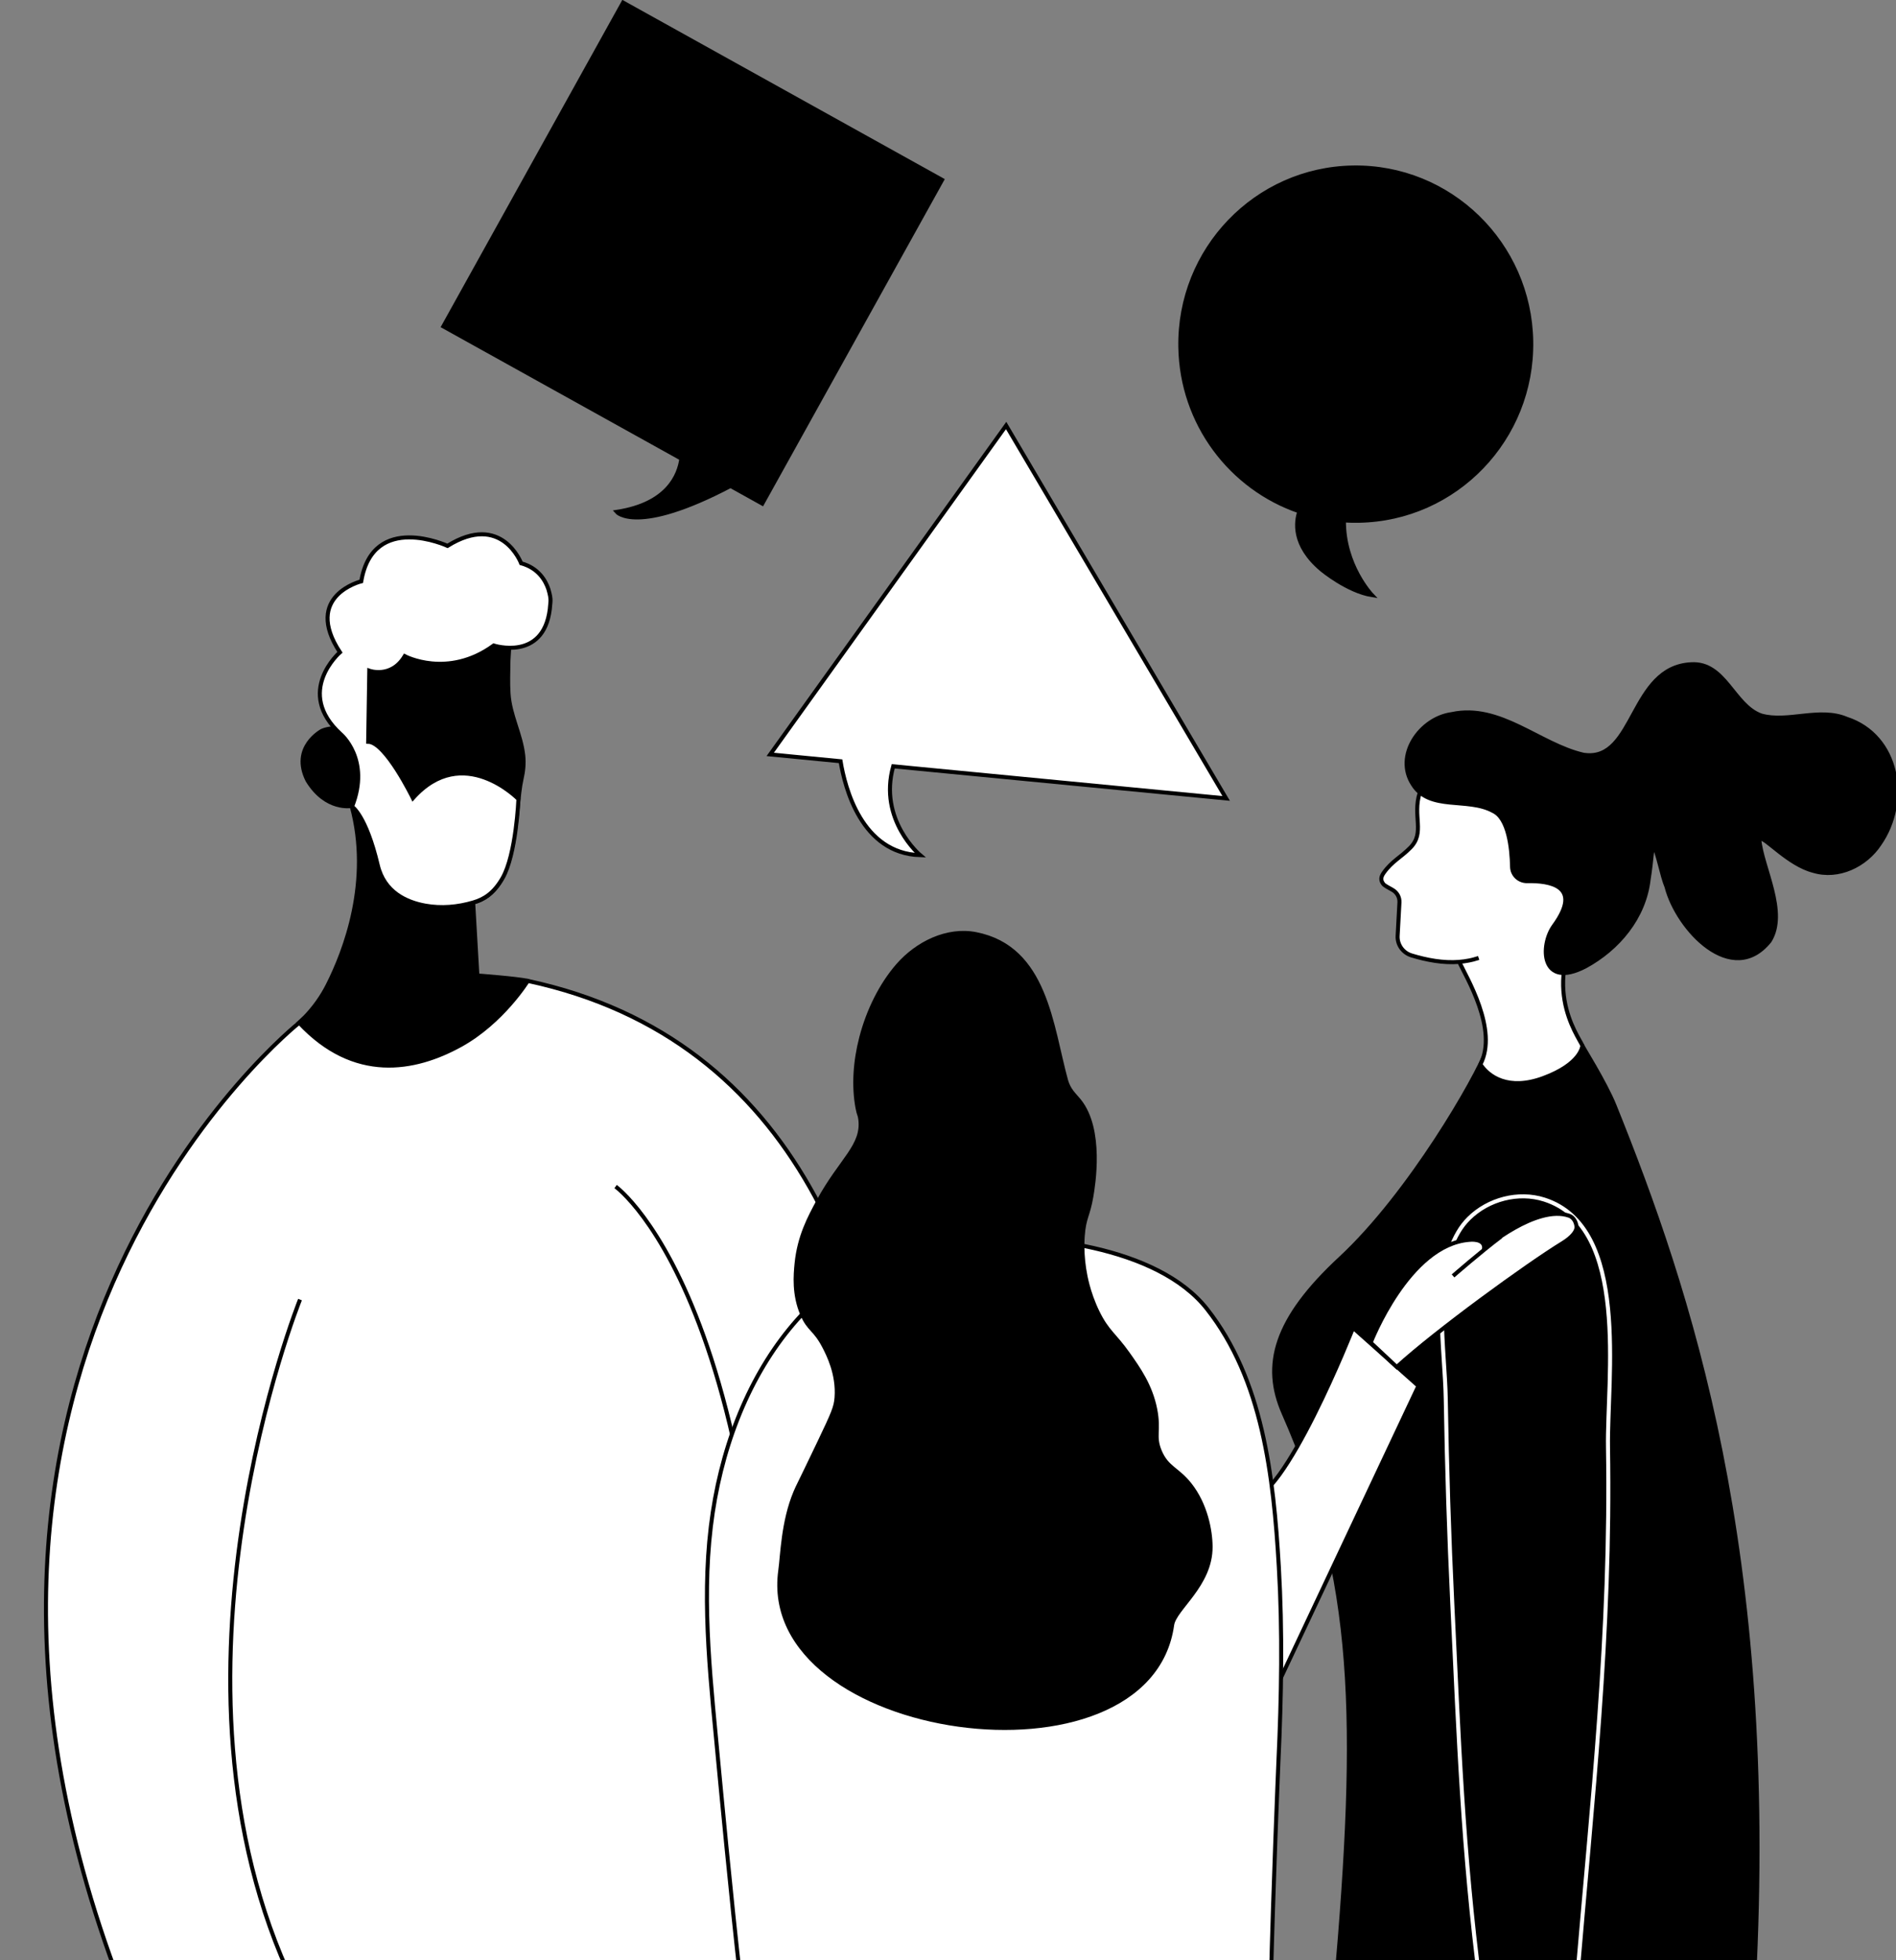
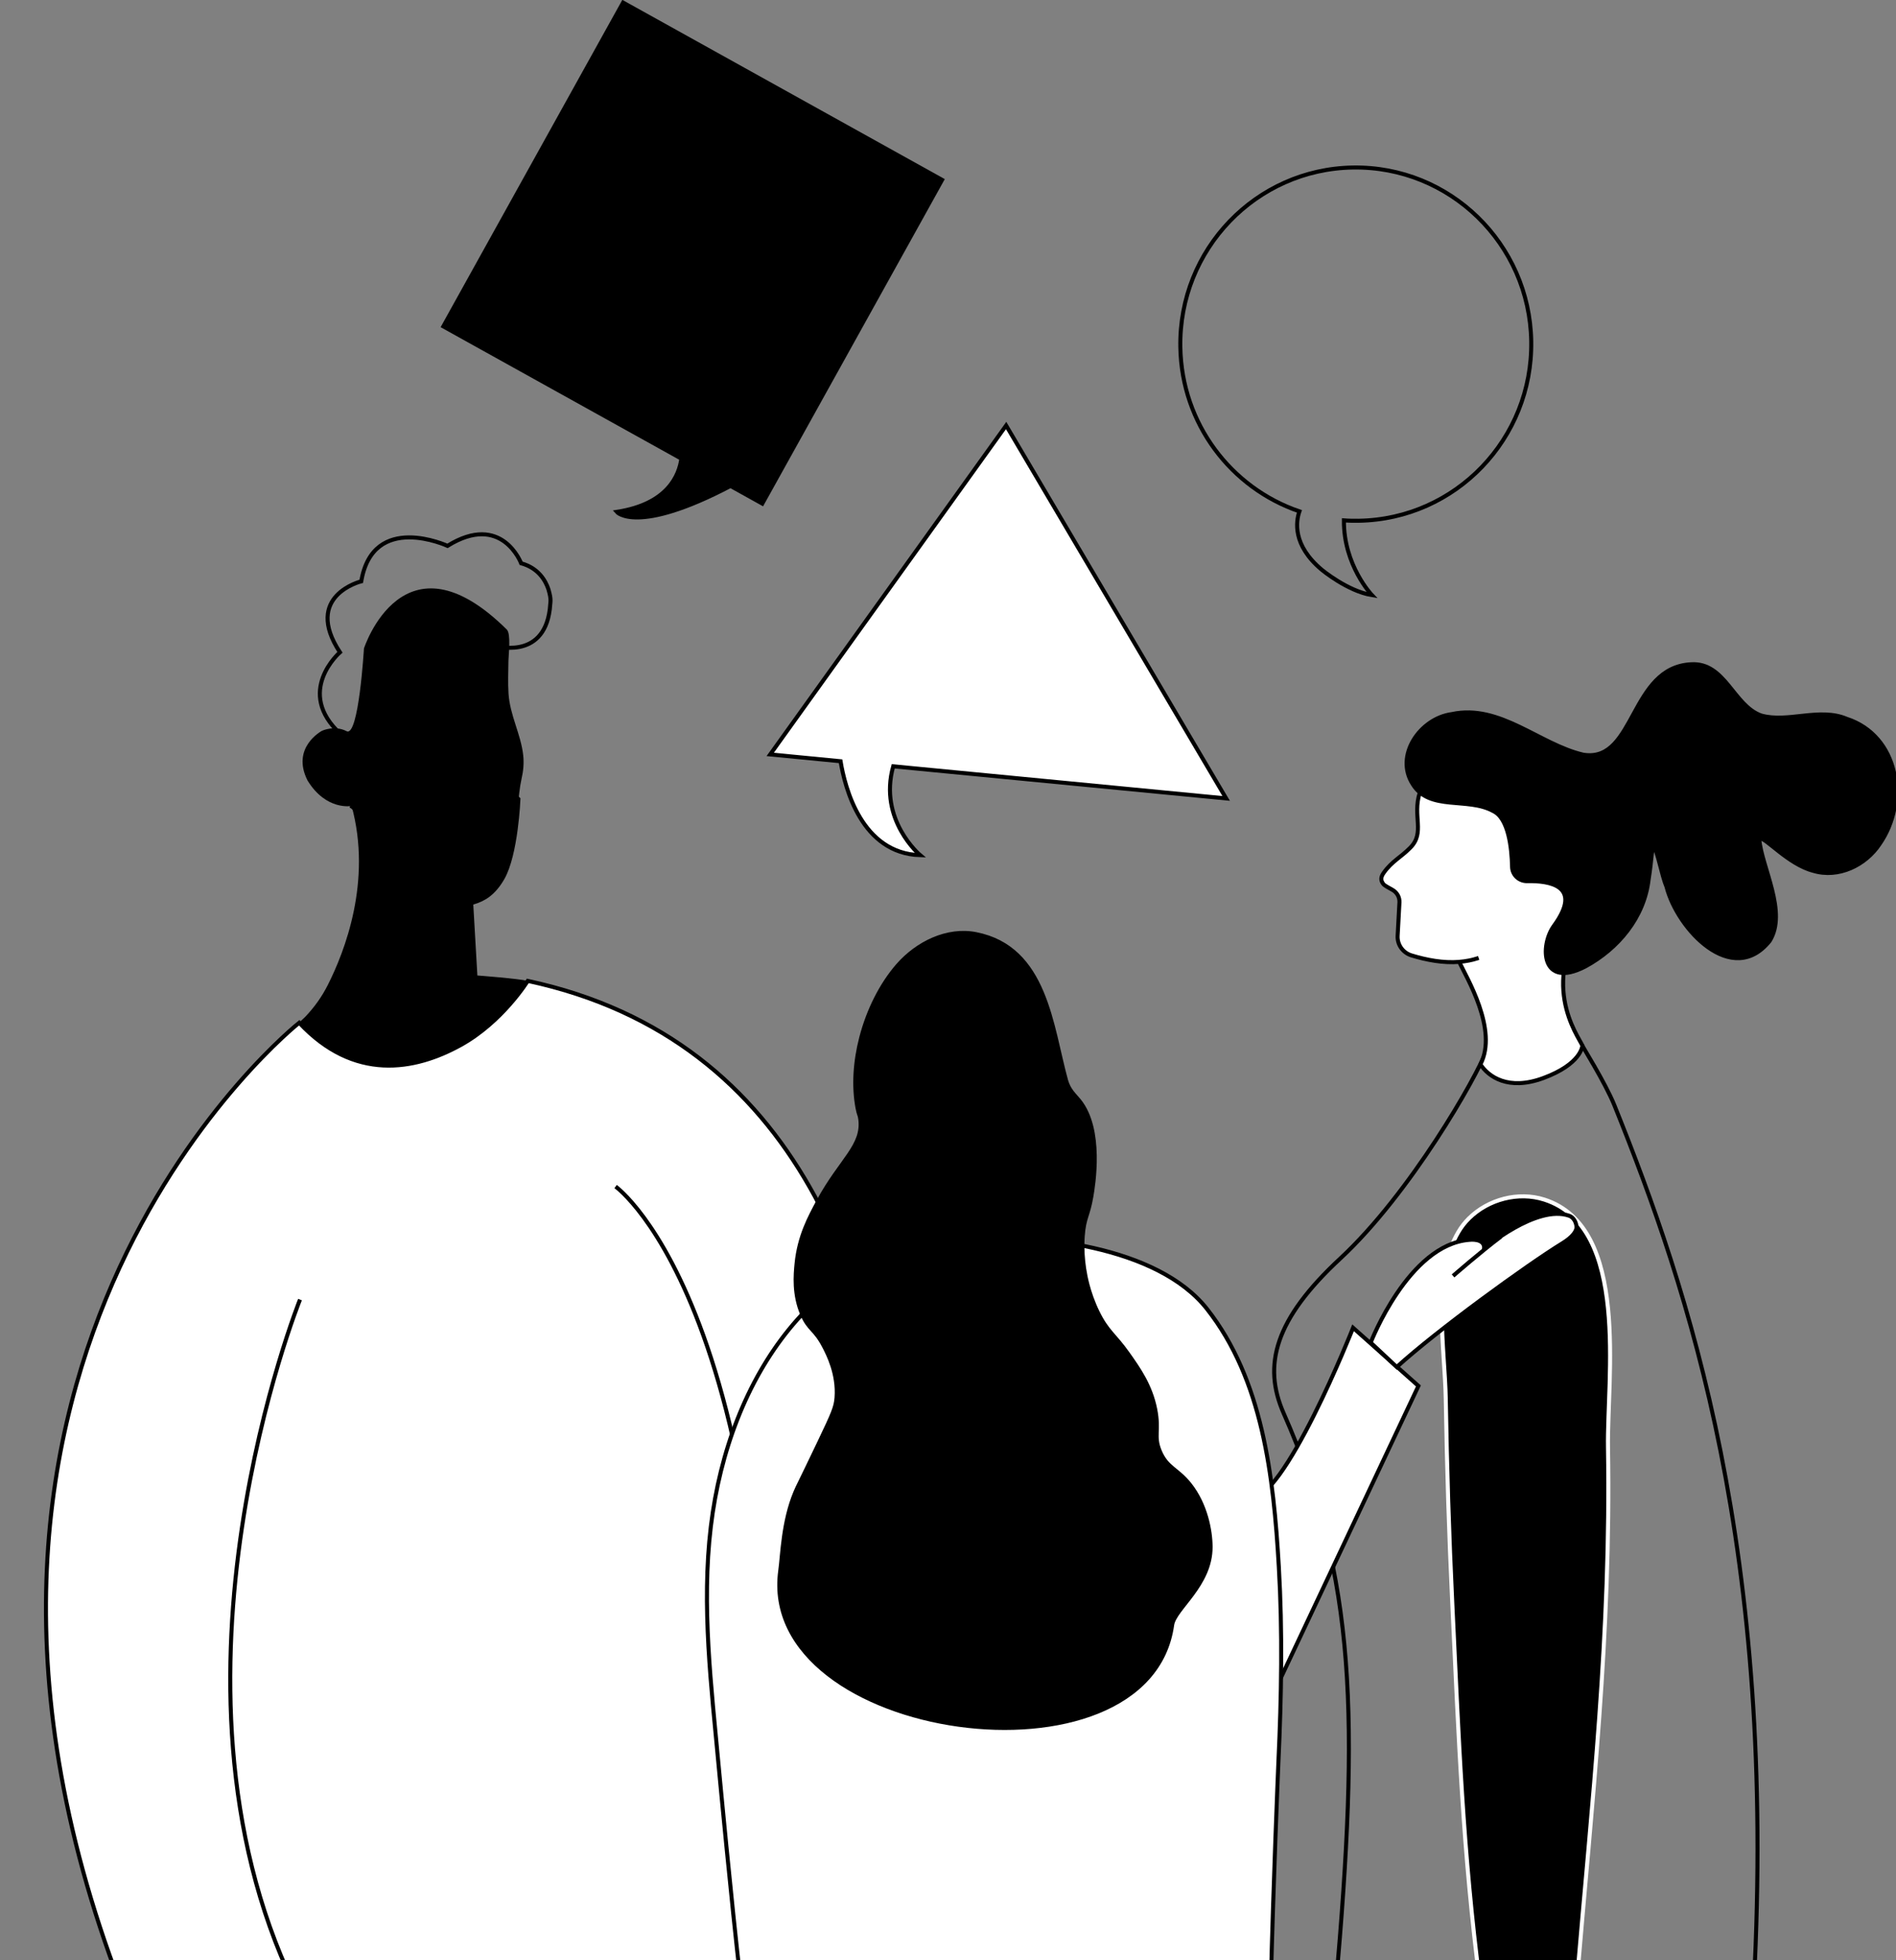
<svg xmlns="http://www.w3.org/2000/svg" width="330" height="341" viewBox="0 0 330 341" fill="none">
  <rect x="0" y="0" width="330" height="341" fill="#808080" stroke="none" />
  <g clip-path="url(#clip0_1146_1566)">
-     <path d="M258.793 182.591L275.424 181.904C275.165 181.628 279.363 188.25 280.995 192.295C293.933 224.417 309.237 269.672 305.251 345.328C305.057 345.34 272.265 345.317 232.512 345.328C236.574 299.041 236.075 274.503 223.43 245.873C219.726 237.496 221.875 229.495 233.298 218.905C245.415 207.669 256.967 187.493 258.793 182.591Z" fill="black" />
    <path d="M258.793 182.591L275.424 181.904C275.165 181.628 279.363 188.25 280.995 192.295C293.933 224.417 309.237 269.672 305.251 345.328C305.057 345.34 272.265 345.317 232.512 345.328C236.574 299.041 236.075 274.503 223.43 245.873C219.726 237.496 221.875 229.495 233.298 218.905C245.415 207.669 256.967 187.493 258.793 182.591Z" stroke="black" stroke-width="0.7" stroke-linejoin="round" />
    <path d="M253.821 214.332C254.331 213.463 254.948 212.658 255.675 211.942C259.039 208.614 264.276 207.234 268.79 208.678C283.759 213.463 279.673 239.809 279.873 251.784C280.413 284.388 277.126 312.859 274.396 345.328C271.238 345.345 257.619 345.328 257.619 345.328C254.578 321.811 253.903 302.615 252.77 278.934C252.2 267.094 251.831 255.242 251.637 243.39C251.496 234.737 249.206 222.151 253.821 214.332Z" fill="black" />
    <path d="M253.821 214.332C254.331 213.463 254.948 212.658 255.675 211.942C259.039 208.614 264.276 207.234 268.79 208.678C283.759 213.463 279.673 239.809 279.873 251.784C280.413 284.388 277.126 312.859 274.396 345.328C271.238 345.345 257.619 345.328 257.619 345.328C254.578 321.811 253.903 302.615 252.77 278.934C252.2 267.094 251.831 255.242 251.637 243.39C251.496 234.737 249.206 222.151 253.821 214.332Z" stroke="white" stroke-width="0.7" stroke-miterlimit="10" />
    <path d="M247.098 137.923C245.819 142.003 248.061 144.826 245.478 147.45C243.782 149.17 242.273 149.81 240.841 151.824C240.336 152.528 240.23 153.156 240.823 153.849C240.97 154.025 241.674 154.424 242.344 154.788C243.142 155.229 243.623 156.074 243.576 156.96C243.5 158.44 243.371 160.823 243.259 162.79C243.171 164.322 244.163 165.736 245.666 166.2C248.355 167.016 251.202 167.55 253.984 167.327V167.345C255.2 169.951 260.806 179.15 257.665 185.155C259.056 187.286 262.514 189.793 268.613 187.539C275.211 185.097 275.388 181.997 275.423 181.909C274.724 180.23 267.228 170.579 277.19 157.753L267.516 140.336L247.098 137.923Z" fill="white" />
    <path d="M247.098 137.923C245.819 142.003 248.061 144.826 245.478 147.45C243.782 149.17 242.273 149.81 240.841 151.824C240.336 152.528 240.23 153.156 240.823 153.849C240.97 154.025 241.674 154.424 242.344 154.788C243.142 155.229 243.623 156.074 243.576 156.96C243.5 158.44 243.371 160.823 243.259 162.79C243.171 164.322 244.163 165.736 245.666 166.2C248.355 167.016 251.202 167.55 253.984 167.327V167.345C255.2 169.951 260.806 179.15 257.665 185.155C259.056 187.286 262.514 189.793 268.613 187.539C275.211 185.097 275.388 181.997 275.423 181.909C274.724 180.23 267.228 170.579 277.19 157.753L267.516 140.336L247.098 137.923Z" stroke="black" stroke-width="0.7" stroke-linejoin="round" />
    <path d="M257.362 166.641C256.258 167.016 255.125 167.234 253.986 167.322Z" fill="white" />
    <path d="M257.362 166.641C256.258 167.016 255.125 167.234 253.986 167.322" stroke="black" stroke-width="0.7" stroke-linejoin="round" />
    <path d="M275.546 131.282L275.828 131.323C284.639 132.439 283.706 116.084 294.331 115.555C300.266 115.18 301.692 122.753 306.535 124.467C311.143 125.776 316.709 123.04 321.399 125.036C330.463 127.989 332.353 139.383 327.117 146.868C324.692 150.507 319.996 152.826 315.564 151.476C311.302 150.372 307.257 145.67 306.406 145.899C306.312 145.911 306.254 145.97 306.212 146.075C306.635 150.848 311.132 158.726 308.009 163.686C301.516 171.793 291.959 161.702 290.057 154.253C289.235 152.333 288.508 148.095 287.78 147.103C287.527 147.179 287.486 149.644 286.952 152.914C286.2 159.648 281.575 165.06 275.927 168.124C268.167 172.151 267.973 164.461 270.462 161.051C275.575 154.041 269.629 153.196 265.825 153.284C264.398 153.319 263.206 152.216 263.177 150.789C263.107 147.519 262.567 142.324 259.884 141.086C255.434 138.632 248.807 141.138 245.901 136.425C242.684 131.476 247.145 124.966 252.699 124.22C261.076 122.418 267.926 129.498 275.546 131.282Z" fill="black" />
    <path d="M275.546 131.282L275.828 131.323C284.639 132.439 283.706 116.084 294.331 115.555C300.266 115.18 301.692 122.753 306.535 124.467C311.143 125.776 316.709 123.04 321.399 125.036C330.463 127.989 332.353 139.383 327.117 146.868C324.692 150.507 319.996 152.826 315.564 151.476C311.302 150.372 307.257 145.67 306.406 145.899C306.312 145.911 306.254 145.97 306.212 146.075C306.635 150.848 311.132 158.726 308.009 163.686C301.516 171.793 291.959 161.702 290.057 154.253C289.235 152.333 288.508 148.095 287.78 147.103C287.527 147.179 287.486 149.644 286.952 152.914C286.2 159.648 281.575 165.06 275.927 168.124C268.167 172.151 267.973 164.461 270.462 161.051C275.575 154.041 269.629 153.196 265.825 153.284C264.398 153.319 263.206 152.216 263.177 150.789C263.107 147.519 262.567 142.324 259.884 141.086C255.434 138.632 248.807 141.138 245.901 136.425C242.684 131.476 247.145 124.966 252.699 124.22C261.076 122.418 267.926 129.498 275.546 131.282Z" stroke="black" stroke-width="0.7" stroke-linejoin="round" />
    <path d="M53.525 135.768C50.602 129.985 56.044 127.126 56.044 127.126C56.044 127.126 58.221 126.105 60.329 127.197C62.436 128.283 63.346 112.803 63.346 112.803C63.346 112.803 70.185 91.67 88.213 109.521C88.959 110.261 88.512 113.906 88.495 114.922C88.471 116.824 88.389 118.72 88.507 120.616C88.741 124.426 90.655 127.678 91.066 131.388C91.219 132.78 91.084 134.147 90.772 135.497C89.51 141.016 90.42 155.081 82.354 156.995L83.088 169.692C83.088 169.692 90.109 170.22 91.853 170.631C92.005 170.667 91.594 171.036 91.559 171.089C91.23 171.571 90.602 172.387 89.675 173.602C84.433 180.499 67.309 193.778 52.017 177.928L53.103 176.907C54.688 175.257 56.014 173.402 57.047 171.359C59.983 165.559 64.784 153.29 61.198 140.2C61.198 140.2 56.778 141.08 53.525 135.768Z" fill="black" />
-     <path d="M53.525 135.768C50.602 129.985 56.044 127.126 56.044 127.126C56.044 127.126 58.221 126.105 60.329 127.197C62.436 128.283 63.346 112.803 63.346 112.803C63.346 112.803 70.185 91.67 88.213 109.521C88.959 110.261 88.512 113.906 88.495 114.922C88.471 116.824 88.389 118.72 88.507 120.616C88.741 124.426 90.655 127.678 91.066 131.388C91.219 132.78 91.084 134.147 90.772 135.497C89.51 141.016 90.42 155.081 82.354 156.995L83.088 169.692C83.088 169.692 90.109 170.22 91.853 170.631C92.005 170.667 91.594 171.036 91.559 171.089C91.23 171.571 90.602 172.387 89.675 173.602C84.433 180.499 67.309 193.778 52.017 177.928L53.103 176.907C54.688 175.257 56.014 173.402 57.047 171.359C59.983 165.559 64.784 153.29 61.198 140.2C61.198 140.2 56.778 141.08 53.525 135.768Z" stroke="black" stroke-width="0.7" stroke-miterlimit="10" />
-     <path d="M64.275 116.671C64.275 116.671 68.09 118.074 70.444 114.147C70.444 114.147 77.911 118.133 85.936 112.292C85.936 112.292 94.542 115.057 95.687 106.01C95.781 104.566 96.015 104.449 95.458 102.523C94.947 100.98 93.708 98.813 90.703 97.986C90.703 97.986 87.357 89.063 77.888 94.957C77.888 94.957 64.932 88.975 62.877 101.126C62.877 101.126 52.692 103.627 59.167 113.472C59.167 113.472 51.207 120.352 59.308 127.713C59.308 127.713 64.539 132.075 61.275 140.317C61.275 140.317 63.693 141.825 65.742 150.478C66.869 155.239 70.767 156.959 74.049 157.546C76.814 158.039 79.667 157.793 82.361 156.994C84.245 156.437 85.913 155.444 87.457 152.785C89.852 148.647 90.233 139.002 90.233 139.002C90.233 139.002 80.588 129.087 71.871 138.837C71.871 138.837 67.133 129.087 64.081 129.034L64.275 116.671Z" fill="white" />
    <path d="M64.275 116.671C64.275 116.671 68.09 118.074 70.444 114.147C70.444 114.147 77.911 118.133 85.936 112.292C85.936 112.292 94.542 115.057 95.687 106.01C95.781 104.566 96.015 104.449 95.458 102.523C94.947 100.98 93.708 98.813 90.703 97.986C90.703 97.986 87.357 89.063 77.888 94.957C77.888 94.957 64.932 88.975 62.877 101.126C62.877 101.126 52.692 103.627 59.167 113.472C59.167 113.472 51.207 120.352 59.308 127.713C59.308 127.713 64.539 132.075 61.275 140.317C61.275 140.317 63.693 141.825 65.742 150.478C66.869 155.239 70.767 156.959 74.049 157.546C76.814 158.039 79.667 157.793 82.361 156.994C84.245 156.437 85.913 155.444 87.457 152.785C89.852 148.647 90.233 139.002 90.233 139.002C90.233 139.002 80.588 129.087 71.871 138.837C71.871 138.837 67.133 129.087 64.081 129.034L64.275 116.671Z" stroke="black" stroke-width="0.7" stroke-miterlimit="10" />
    <path d="M52.081 177.913C52.081 177.913 -20.951 235.7 20.992 345.328H149.987C149.987 345.328 186.623 190.962 91.859 170.633C91.859 170.633 87.456 177.777 80.153 181.805C72.164 186.207 61.627 188.139 52.081 177.913Z" fill="white" />
    <path d="M52.081 177.913C52.081 177.913 -20.951 235.7 20.992 345.328H149.987C149.987 345.328 186.623 190.962 91.859 170.633C91.859 170.633 87.456 177.777 80.153 181.805C72.164 186.207 61.627 188.139 52.081 177.913Z" stroke="black" stroke-width="0.7" stroke-miterlimit="10" />
    <path d="M52.217 226.072C52.217 226.072 25.625 292.066 51.155 345.263Z" fill="white" />
    <path d="M52.217 226.072C52.217 226.072 25.625 292.066 51.155 345.263" stroke="black" stroke-width="0.7" stroke-miterlimit="10" />
-     <path d="M107.145 206.412C107.145 206.412 139.202 229.247 133.244 345.333Z" fill="white" />
    <path d="M107.145 206.412C107.145 206.412 139.202 229.247 133.244 345.333" stroke="black" stroke-width="0.7" stroke-miterlimit="10" />
-     <path d="M236.479 90.59C235.616 90.602 234.753 90.59 233.908 90.52C233.838 98.351 238.786 103.529 238.786 103.529C234.536 102.836 230.075 99.132 230.075 99.132C224.891 94.811 225.572 90.649 226.165 88.959C214.289 84.914 205.654 73.707 205.437 60.37C205.155 43.399 218.61 29.416 235.464 29.14C252.335 28.864 266.23 42.395 266.512 59.36C266.788 76.331 253.345 90.314 236.479 90.59Z" fill="black" />
    <path d="M236.479 90.59C235.616 90.602 234.753 90.59 233.908 90.52C233.838 98.351 238.786 103.529 238.786 103.529C234.536 102.836 230.075 99.132 230.075 99.132C224.891 94.811 225.572 90.649 226.165 88.959C214.289 84.914 205.654 73.707 205.437 60.37C205.155 43.399 218.61 29.416 235.464 29.14C252.335 28.864 266.23 42.395 266.512 59.36C266.788 76.331 253.345 90.314 236.479 90.59Z" stroke="black" stroke-width="0.7" stroke-miterlimit="10" />
    <path d="M160.154 148.767C149.963 148.444 147.063 137.056 146.3 132.424L134.055 131.238L175.118 74.02L213.416 138.893L155.464 133.304C152.846 142.65 160.154 148.767 160.154 148.767Z" fill="white" />
    <path d="M160.154 148.767C149.963 148.444 147.063 137.056 146.3 132.424L134.055 131.238L175.118 74.02L213.416 138.893L155.464 133.304C152.846 142.65 160.154 148.767 160.154 148.767Z" stroke="black" stroke-width="0.7" stroke-miterlimit="10" />
    <path d="M163.965 31.294L132.676 87.603L127.152 84.532C110.791 93.121 107.339 89.047 107.339 89.047C116.245 87.691 118.211 82.63 118.593 79.783L77.166 56.777L108.455 0.452L163.965 31.294Z" fill="black" />
    <path d="M163.965 31.294L132.676 87.603L127.152 84.532C110.791 93.121 107.339 89.047 107.339 89.047C116.245 87.691 118.211 82.63 118.593 79.783L77.166 56.777L108.455 0.452L163.965 31.294Z" stroke="black" stroke-width="0.7" stroke-miterlimit="10" />
-     <path d="M219.895 298.318L217.26 260.795ZM217.26 260.795C223.406 261.634 235.505 230.979 235.505 230.979L246.876 241.094L219.895 298.318" fill="white" />
+     <path d="M219.895 298.318L217.26 260.795M217.26 260.795C223.406 261.634 235.505 230.979 235.505 230.979L246.876 241.094L219.895 298.318" fill="white" />
    <path d="M219.895 298.318L217.26 260.795ZM217.26 260.795C223.406 261.634 235.505 230.979 235.505 230.979L246.876 241.094L219.895 298.318" stroke="black" stroke-width="0.7" stroke-miterlimit="10" />
    <path d="M238.571 233.557C238.571 233.557 245.134 216.522 255.713 215.682C255.713 215.682 258.46 215.312 258.319 217.22C258.319 217.22 267.441 209.483 273.124 211.491C273.817 211.737 274.327 212.524 274.392 213.405C274.451 214.179 273.611 215.248 271.979 216.246C265.851 219.997 250.018 231.491 243.103 237.802L238.571 233.557Z" fill="white" />
    <path d="M238.571 233.557C238.571 233.557 245.134 216.522 255.713 215.682C255.713 215.682 258.46 215.312 258.319 217.22C258.319 217.22 267.441 209.483 273.124 211.491C273.817 211.737 274.327 212.524 274.392 213.405C274.451 214.179 273.611 215.248 271.979 216.246C265.851 219.997 250.018 231.491 243.103 237.802L238.571 233.557Z" stroke="black" stroke-width="0.7" stroke-miterlimit="10" />
    <path d="M252.905 221.956C252.905 221.956 257.825 217.671 261.229 215.117Z" fill="white" />
    <path d="M252.905 221.956C252.905 221.956 257.825 217.671 261.229 215.117" stroke="black" stroke-width="0.7" stroke-miterlimit="10" />
    <path d="M128.9 344.718H221.2C221.593 328.645 222.432 308.105 222.509 306.432C223.031 295.149 223.237 283.831 222.579 272.554C221.663 256.71 219.75 239.986 210.064 227.687C201.452 216.757 180.336 214.45 166.893 215.412C142.449 217.162 126.893 239.158 123.717 265.586C122.062 279.399 123.811 293.405 125.079 307.166C125.267 309.144 127.198 329.784 128.9 344.718Z" fill="white" />
    <path d="M128.901 344.718H221.201C221.594 328.645 222.433 308.105 222.51 306.432C223.032 295.149 223.238 283.831 222.58 272.554C221.664 256.71 219.751 239.986 210.065 227.687C201.453 216.757 180.337 214.45 166.894 215.412C142.45 217.162 126.894 239.158 123.718 265.586C122.063 279.399 123.812 293.405 125.08 307.166C125.268 309.144 127.199 329.784 128.901 344.718Z" stroke="black" stroke-width="0.7" stroke-miterlimit="10" />
    <path d="M149.905 180.495C151.132 175.781 153.368 171.279 156.268 167.95C159.632 164.093 164.857 161.511 169.876 162.503C182.033 164.909 182.943 178.523 185.544 187.939C186.031 189.688 187.029 190.469 187.833 191.467C191.913 196.521 190.269 206.254 189.952 208.121C189.365 211.579 188.684 211.743 188.449 215.019C188.367 216.21 188.22 219.509 189.283 223.525C189.635 224.845 190.181 226.507 191.05 228.28C192.735 231.702 193.95 232.148 196.321 235.494C198.188 238.136 200.249 241.042 201.065 245.157C201.804 248.908 200.754 249.788 201.863 252.448C203.108 255.424 204.916 255.494 207.105 258.271C209.87 261.77 210.692 266.331 210.704 269.078C210.733 275.759 204.405 279.845 204.012 282.668C199.926 312.125 131.724 302.657 135.81 273.199C136.18 270.564 136.286 264.699 138.446 259.574C138.921 258.441 138.992 258.471 142.59 250.933C145.05 245.779 145.473 244.816 145.602 243.126C145.919 239.011 144.117 235.541 143.459 234.267C141.827 231.121 140.829 231.391 139.649 228.673C138.141 225.204 138.452 221.764 138.646 219.797C139.115 215.118 140.87 211.831 142.467 208.902C146.4 201.699 150.339 199.327 149.735 194.672C149.623 193.809 149.506 194.044 149.259 192.752C148.537 188.925 148.831 184.628 149.905 180.495Z" fill="black" />
    <path d="M149.905 180.495C151.132 175.781 153.368 171.279 156.268 167.95C159.632 164.093 164.857 161.511 169.876 162.503C182.033 164.909 182.943 178.523 185.544 187.939C186.031 189.688 187.029 190.469 187.833 191.467C191.913 196.521 190.269 206.254 189.952 208.121C189.365 211.579 188.684 211.743 188.449 215.019C188.367 216.21 188.22 219.509 189.283 223.525C189.635 224.845 190.181 226.507 191.05 228.28C192.735 231.702 193.95 232.148 196.321 235.494C198.188 238.136 200.249 241.042 201.065 245.157C201.804 248.908 200.754 249.788 201.863 252.448C203.108 255.424 204.916 255.494 207.105 258.271C209.87 261.77 210.692 266.331 210.704 269.078C210.733 275.759 204.405 279.845 204.012 282.668C199.926 312.125 131.724 302.657 135.81 273.199C136.18 270.564 136.286 264.699 138.446 259.574C138.921 258.441 138.992 258.471 142.59 250.933C145.05 245.779 145.473 244.816 145.602 243.126C145.919 239.011 144.117 235.541 143.459 234.267C141.827 231.121 140.829 231.391 139.649 228.673C138.141 225.204 138.452 221.764 138.646 219.797C139.115 215.118 140.87 211.831 142.467 208.902C146.4 201.699 150.339 199.327 149.735 194.672C149.623 193.809 149.506 194.044 149.259 192.752C148.537 188.925 148.831 184.628 149.905 180.495Z" stroke="black" stroke-width="0.7" stroke-miterlimit="10" />
  </g>
  <defs>
    <clipPath id="clip0_1146_1566">
      <rect width="330" height="341" fill="white" />
    </clipPath>
  </defs>
</svg>